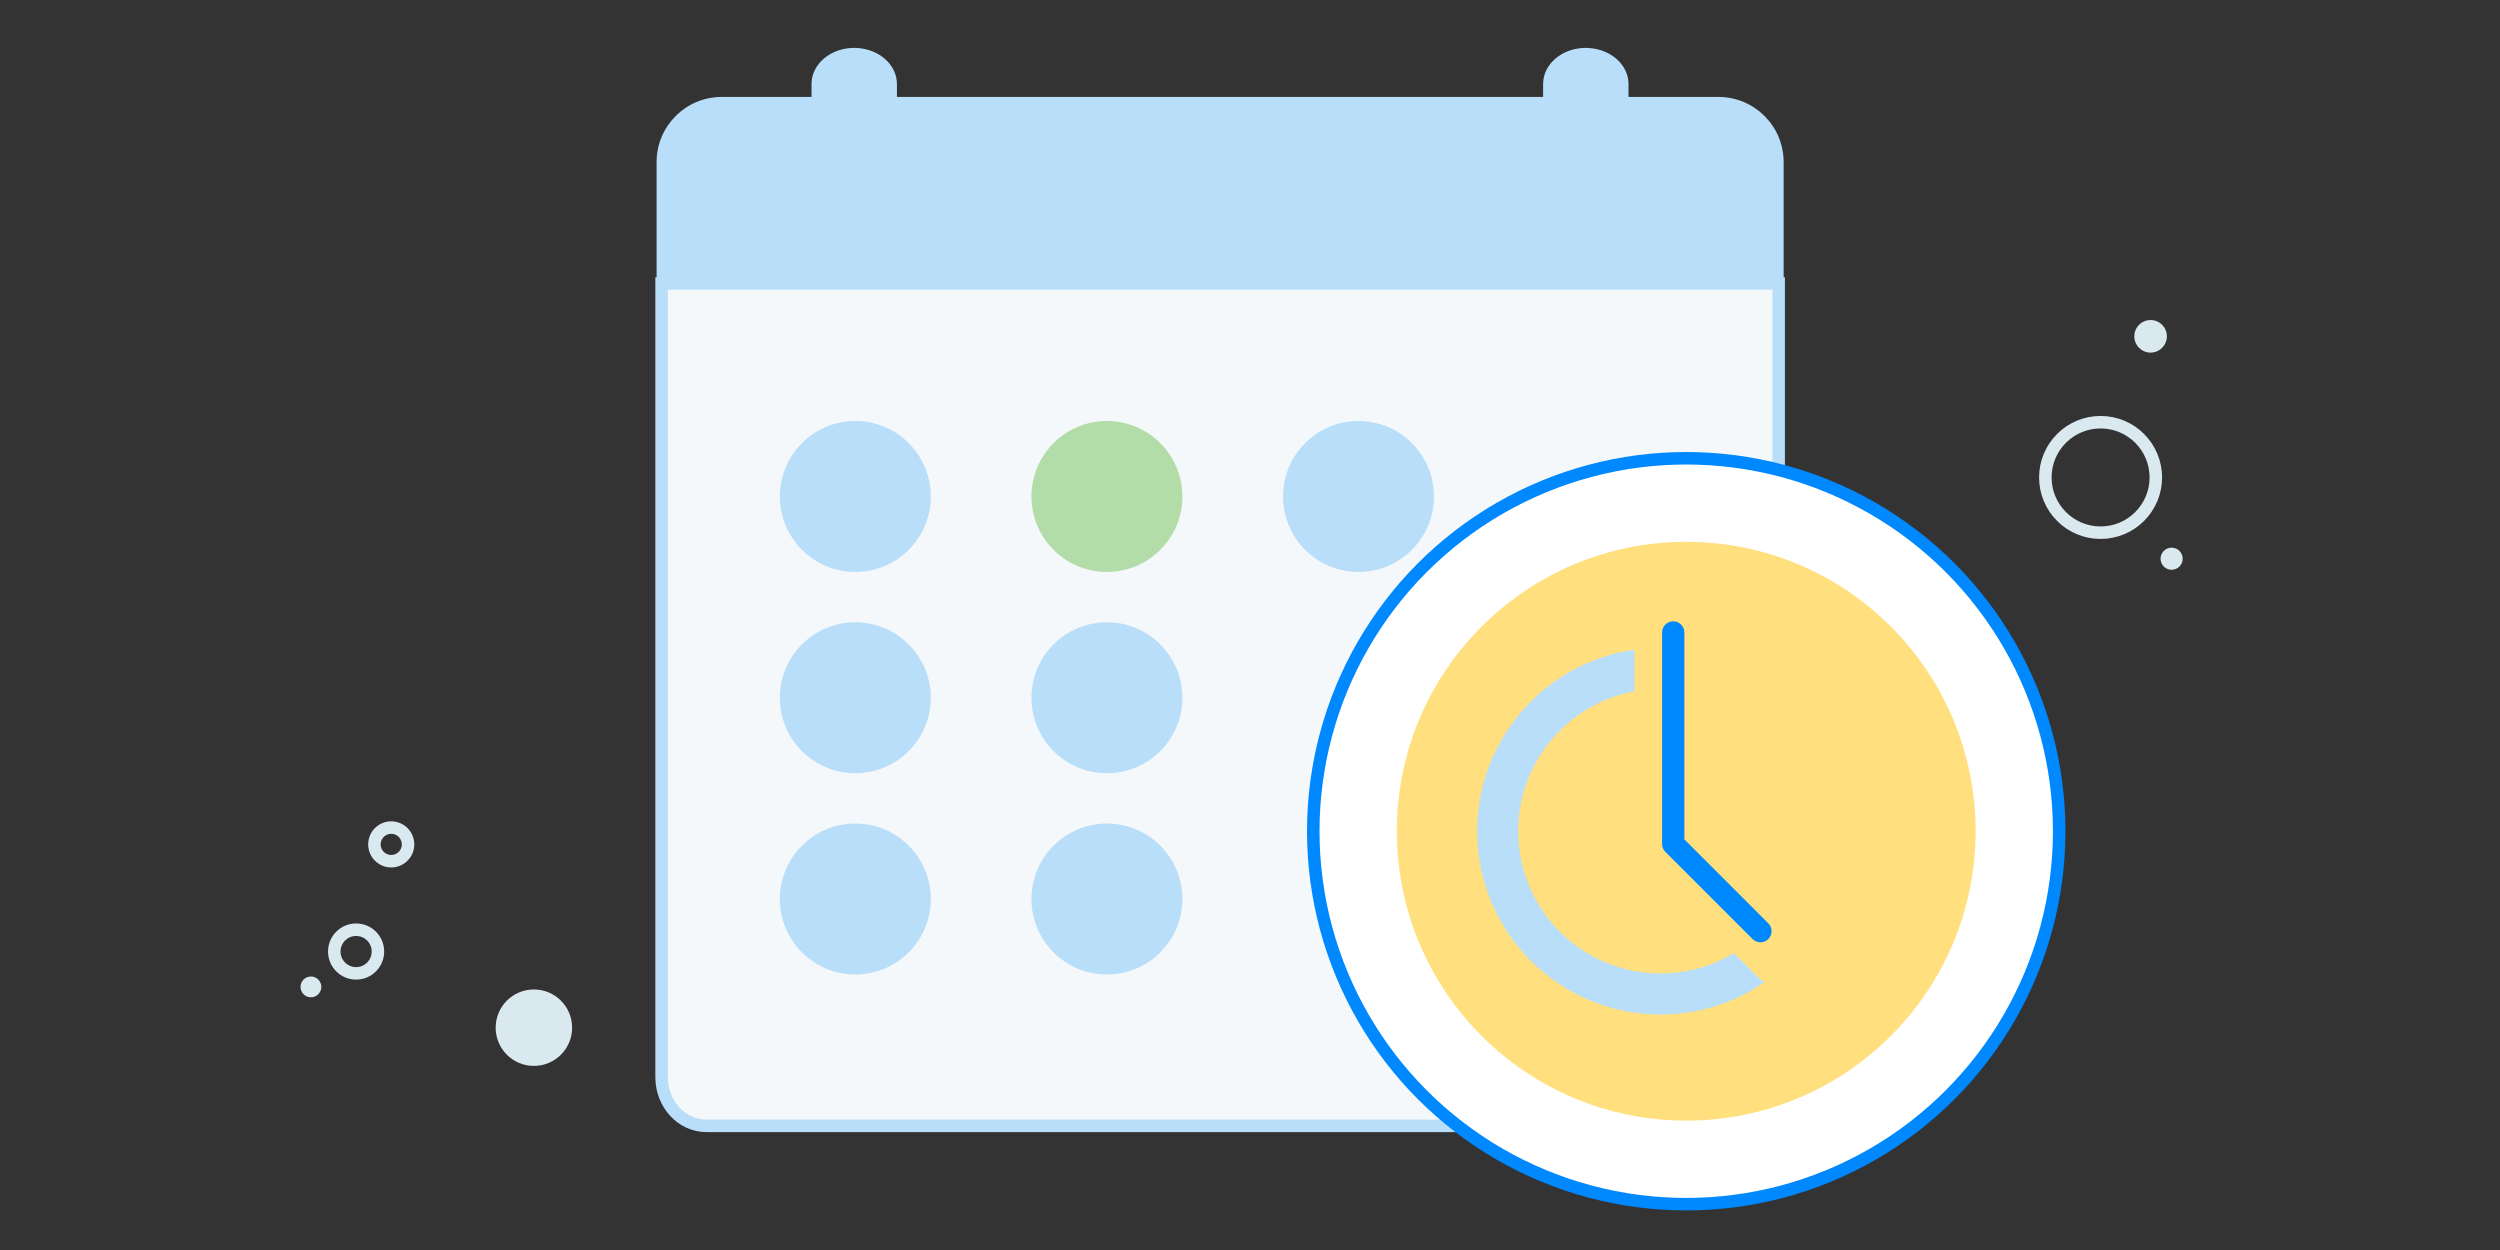
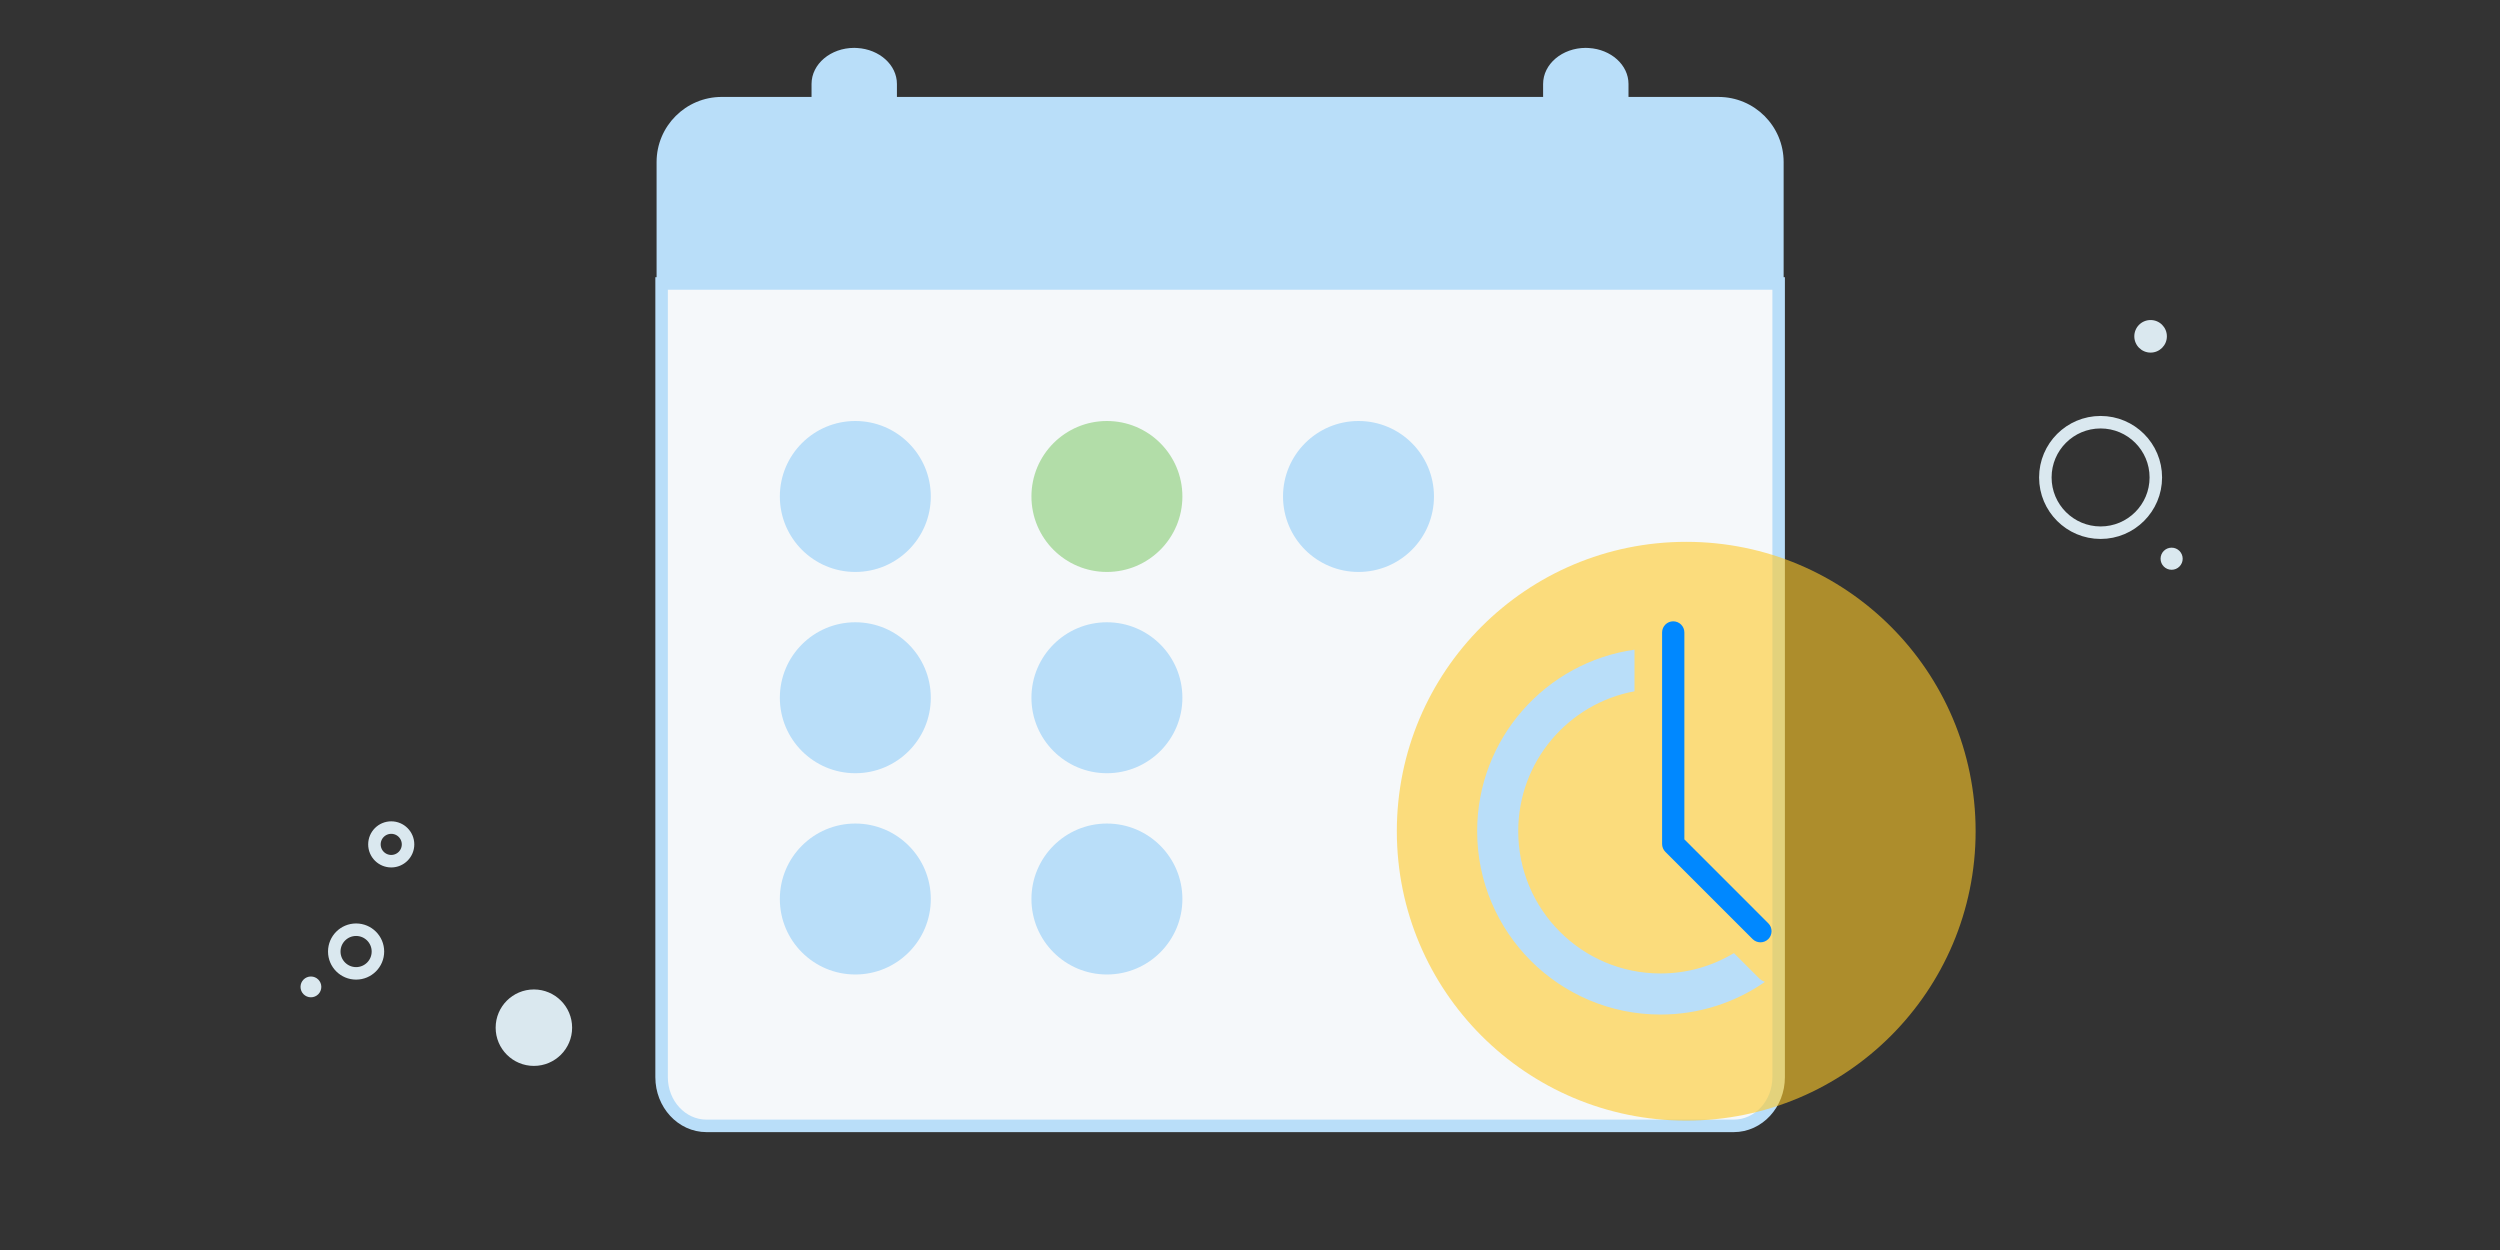
<svg xmlns="http://www.w3.org/2000/svg" version="1.1" id="content_calendar_2" x="0px" y="0px" width="400px" height="200px" viewBox="29 0 400 200" enable-background="new 29 0 400 200" xml:space="preserve">
  <rect x="29" y="0" width="400" height="200" fill="#333333" stroke="none" />
  <g>
    <path fill="#DAE8EF" d="M120.54,164.43c0,3.379-2.739,6.115-6.117,6.115c-3.379,0-6.119-2.736-6.119-6.115   c0-3.381,2.74-6.117,6.119-6.117C117.8,158.313,120.54,161.049,120.54,164.43z" />
    <path fill="none" stroke="#DAE8EF" stroke-width="2" stroke-miterlimit="10" d="M373.932,76.391c0,4.879-3.957,8.84-8.838,8.84   s-8.838-3.961-8.838-8.84c0-4.881,3.957-8.838,8.838-8.838S373.932,71.51,373.932,76.391z" />
    <circle fill="none" stroke="#DAE8EF" stroke-width="2" stroke-miterlimit="10" cx="85.976" cy="152.246" r="3.492" />
    <circle fill="none" stroke="#DAE8EF" stroke-width="2" stroke-miterlimit="10" cx="91.598" cy="135.102" r="2.689" />
    <circle fill="#DAE8EF" cx="78.747" cy="157.904" r="1.664" />
    <path fill="#DAE8EF" d="M378.229,89.398c0,0.975-0.793,1.766-1.771,1.766c-0.977,0-1.766-0.791-1.766-1.766   c0-0.982,0.789-1.771,1.766-1.771C377.436,87.627,378.229,88.416,378.229,89.398z" />
    <circle fill="#DAE8EF" cx="373.095" cy="53.811" r="2.606" />
  </g>
  <g>
    <path fill="#F5F8FA" stroke="#B9DEF9" stroke-width="2" stroke-miterlimit="10" d="M306.392,180.14H142.045   c-3.97,0-7.19-3.488-7.19-7.789V45.355h178.729v126.996C313.583,176.651,310.362,180.14,306.392,180.14" />
    <path fill="#B9DEF9" d="M303.956,15.511H289.56v-2.075c0-3.049-2.799-5.542-6.343-5.754c-0.162-0.009-0.324-0.021-0.488-0.021   c-3.773,0-6.831,2.585-6.831,5.774v2.075H172.508v-2.075c0-3.049-2.799-5.542-6.342-5.754c-0.162-0.009-0.325-0.021-0.489-0.021   c-3.773,0-6.831,2.585-6.831,5.774v2.075H144.48c-5.757,0-10.426,4.668-10.426,10.426v18.567h180.329V25.938   C314.383,20.179,309.715,15.511,303.956,15.511z" />
  </g>
  <g>
    <path fill="#B9DEF9" d="M165.852,67.36c-6.67,0-12.076,5.407-12.076,12.076s5.406,12.076,12.076,12.076   c6.669,0,12.076-5.407,12.076-12.076S172.521,67.36,165.852,67.36z" />
    <path opacity="0.6" fill="#85CC72" d="M206.105,67.36c-6.669,0-12.075,5.407-12.075,12.076s5.406,12.076,12.075,12.076   s12.078-5.407,12.078-12.076S212.774,67.36,206.105,67.36z" />
    <path fill="#B9DEF9" d="M246.36,67.36c-6.671,0-12.077,5.407-12.077,12.076s5.406,12.076,12.077,12.076   c6.669,0,12.075-5.407,12.075-12.076S253.029,67.36,246.36,67.36z" />
    <path fill="#B9DEF9" d="M165.852,99.563c-6.67,0-12.076,5.406-12.076,12.076c0,6.669,5.406,12.076,12.076,12.076   c6.669,0,12.076-5.407,12.076-12.076C177.928,104.969,172.521,99.563,165.852,99.563z" />
    <path fill="#B9DEF9" d="M206.105,99.563c-6.669,0-12.075,5.406-12.075,12.076c0,6.669,5.406,12.076,12.075,12.076   s12.078-5.407,12.078-12.076C218.183,104.969,212.774,99.563,206.105,99.563z" />
    <path fill="#B9DEF9" d="M165.852,131.766c-6.67,0-12.076,5.407-12.076,12.076s5.406,12.076,12.076,12.076   c6.669,0,12.076-5.407,12.076-12.076S172.521,131.766,165.852,131.766z" />
    <path fill="#B9DEF9" d="M206.105,131.766c-6.669,0-12.075,5.407-12.075,12.076s5.406,12.076,12.075,12.076   s12.078-5.407,12.078-12.076S212.774,131.766,206.105,131.766z" />
  </g>
  <g>
-     <circle fill="#FFFFFF" stroke="#0088FF" stroke-width="2" stroke-miterlimit="10" cx="298.795" cy="132.996" r="59.673" />
    <circle opacity="0.6" fill="#FFCA28" cx="298.796" cy="132.996" r="46.303" />
    <path fill="#0088FF" d="M310.67,150.771c-0.456,0-0.912-0.175-1.258-0.523l-13.955-13.952c-0.334-0.334-0.522-0.788-0.522-1.259   v-33.845c0-0.984,0.799-1.782,1.78-1.782c0.986,0,1.784,0.798,1.784,1.782v33.105l13.432,13.434c0.695,0.693,0.695,1.822,0,2.517   C311.582,150.597,311.126,150.771,310.67,150.771z" />
    <path fill="#B9DEF9" d="M310.456,156.523l-4.029-4.028c-3.43,2.068-7.445,3.258-11.743,3.258   c-12.574,0-22.767-10.191-22.767-22.765c0-11.151,8.018-20.422,18.601-22.383v-6.659c-14.229,2.023-25.174,14.252-25.174,29.042   c0,16.204,13.136,29.339,29.34,29.339c6.212,0,11.968-1.935,16.712-5.228C311.052,156.984,310.729,156.795,310.456,156.523z" />
  </g>
</svg>